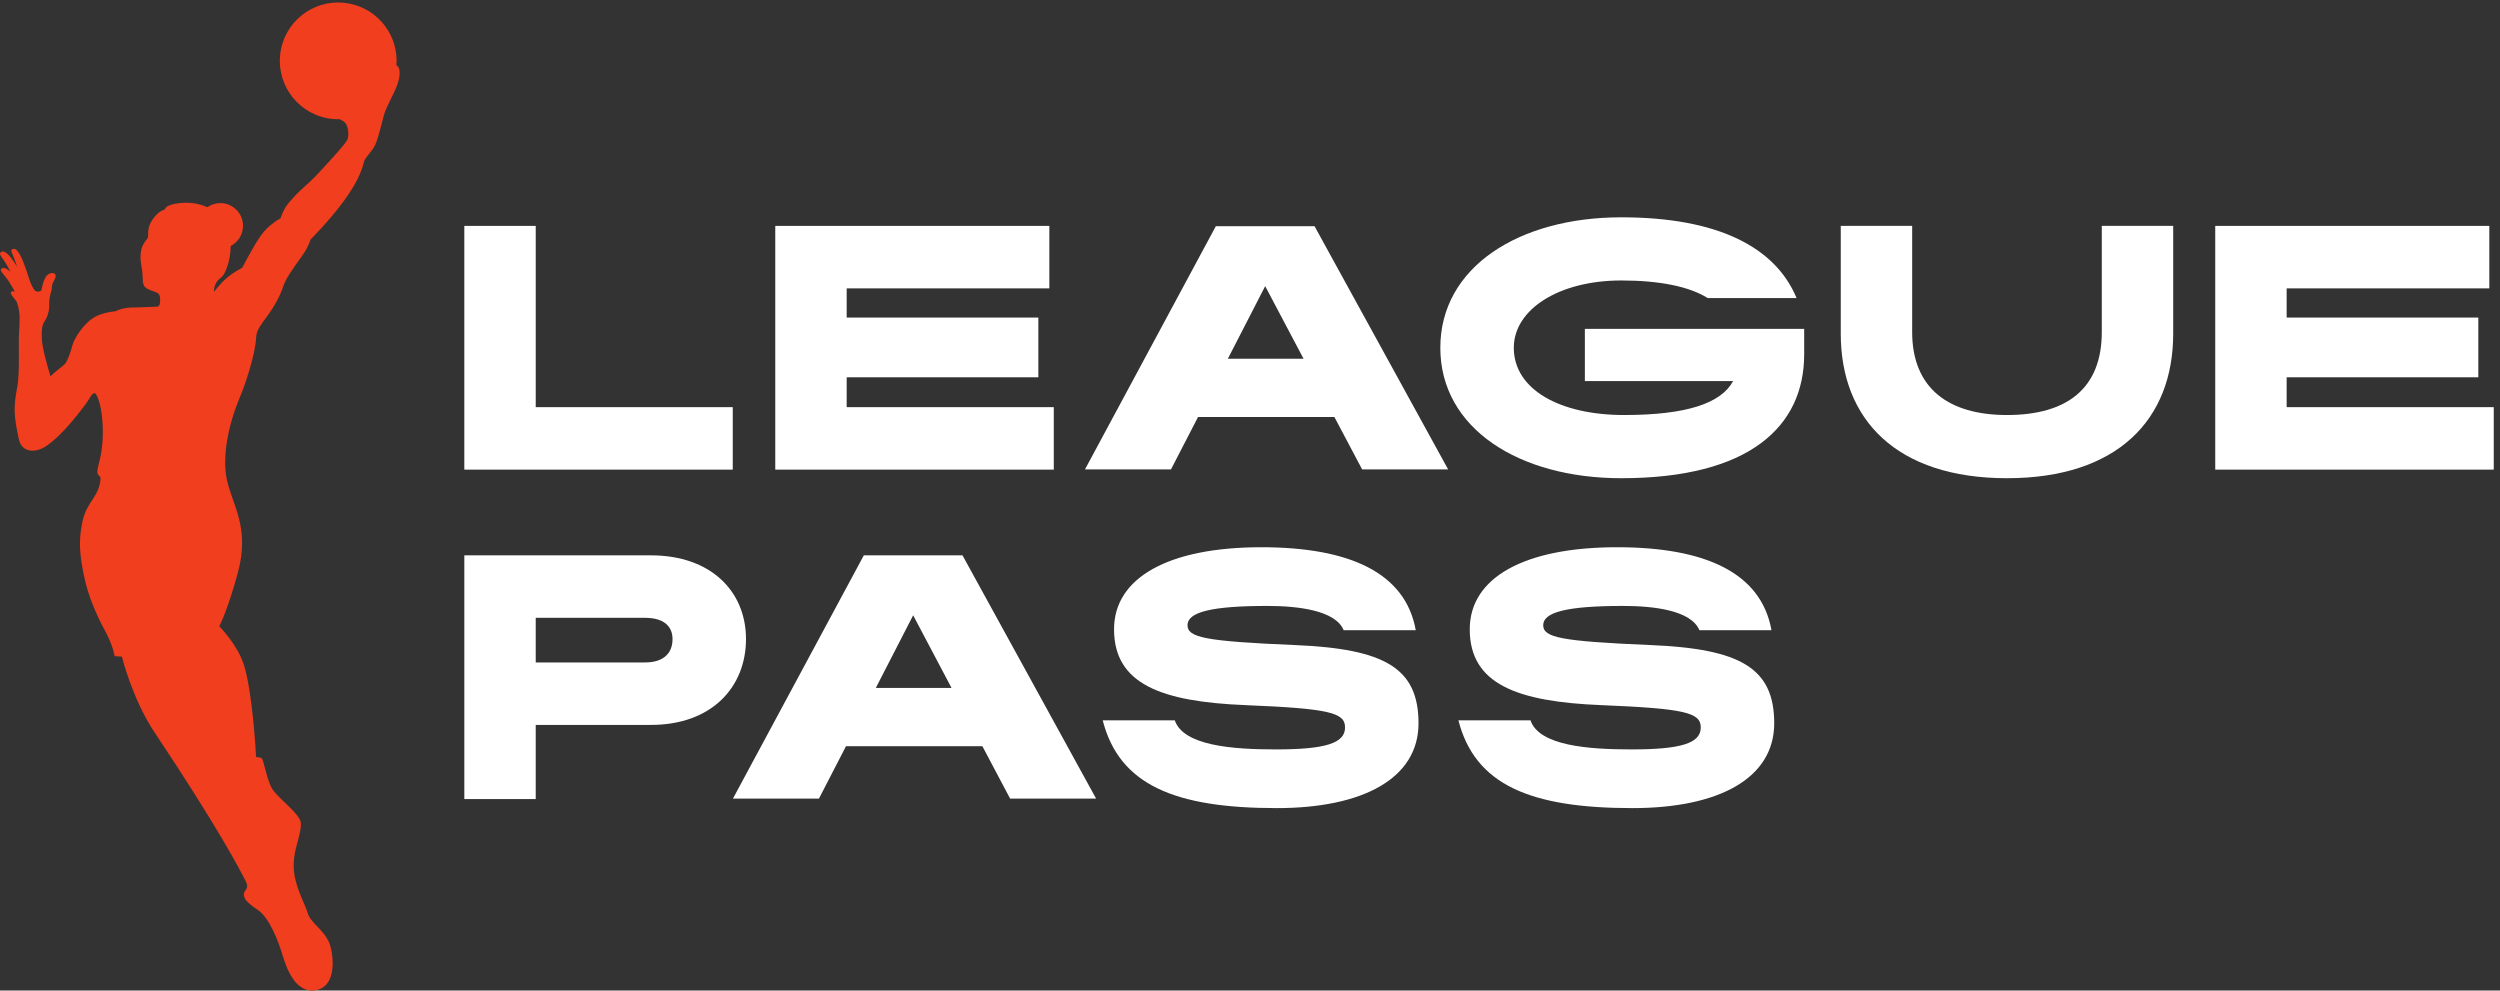
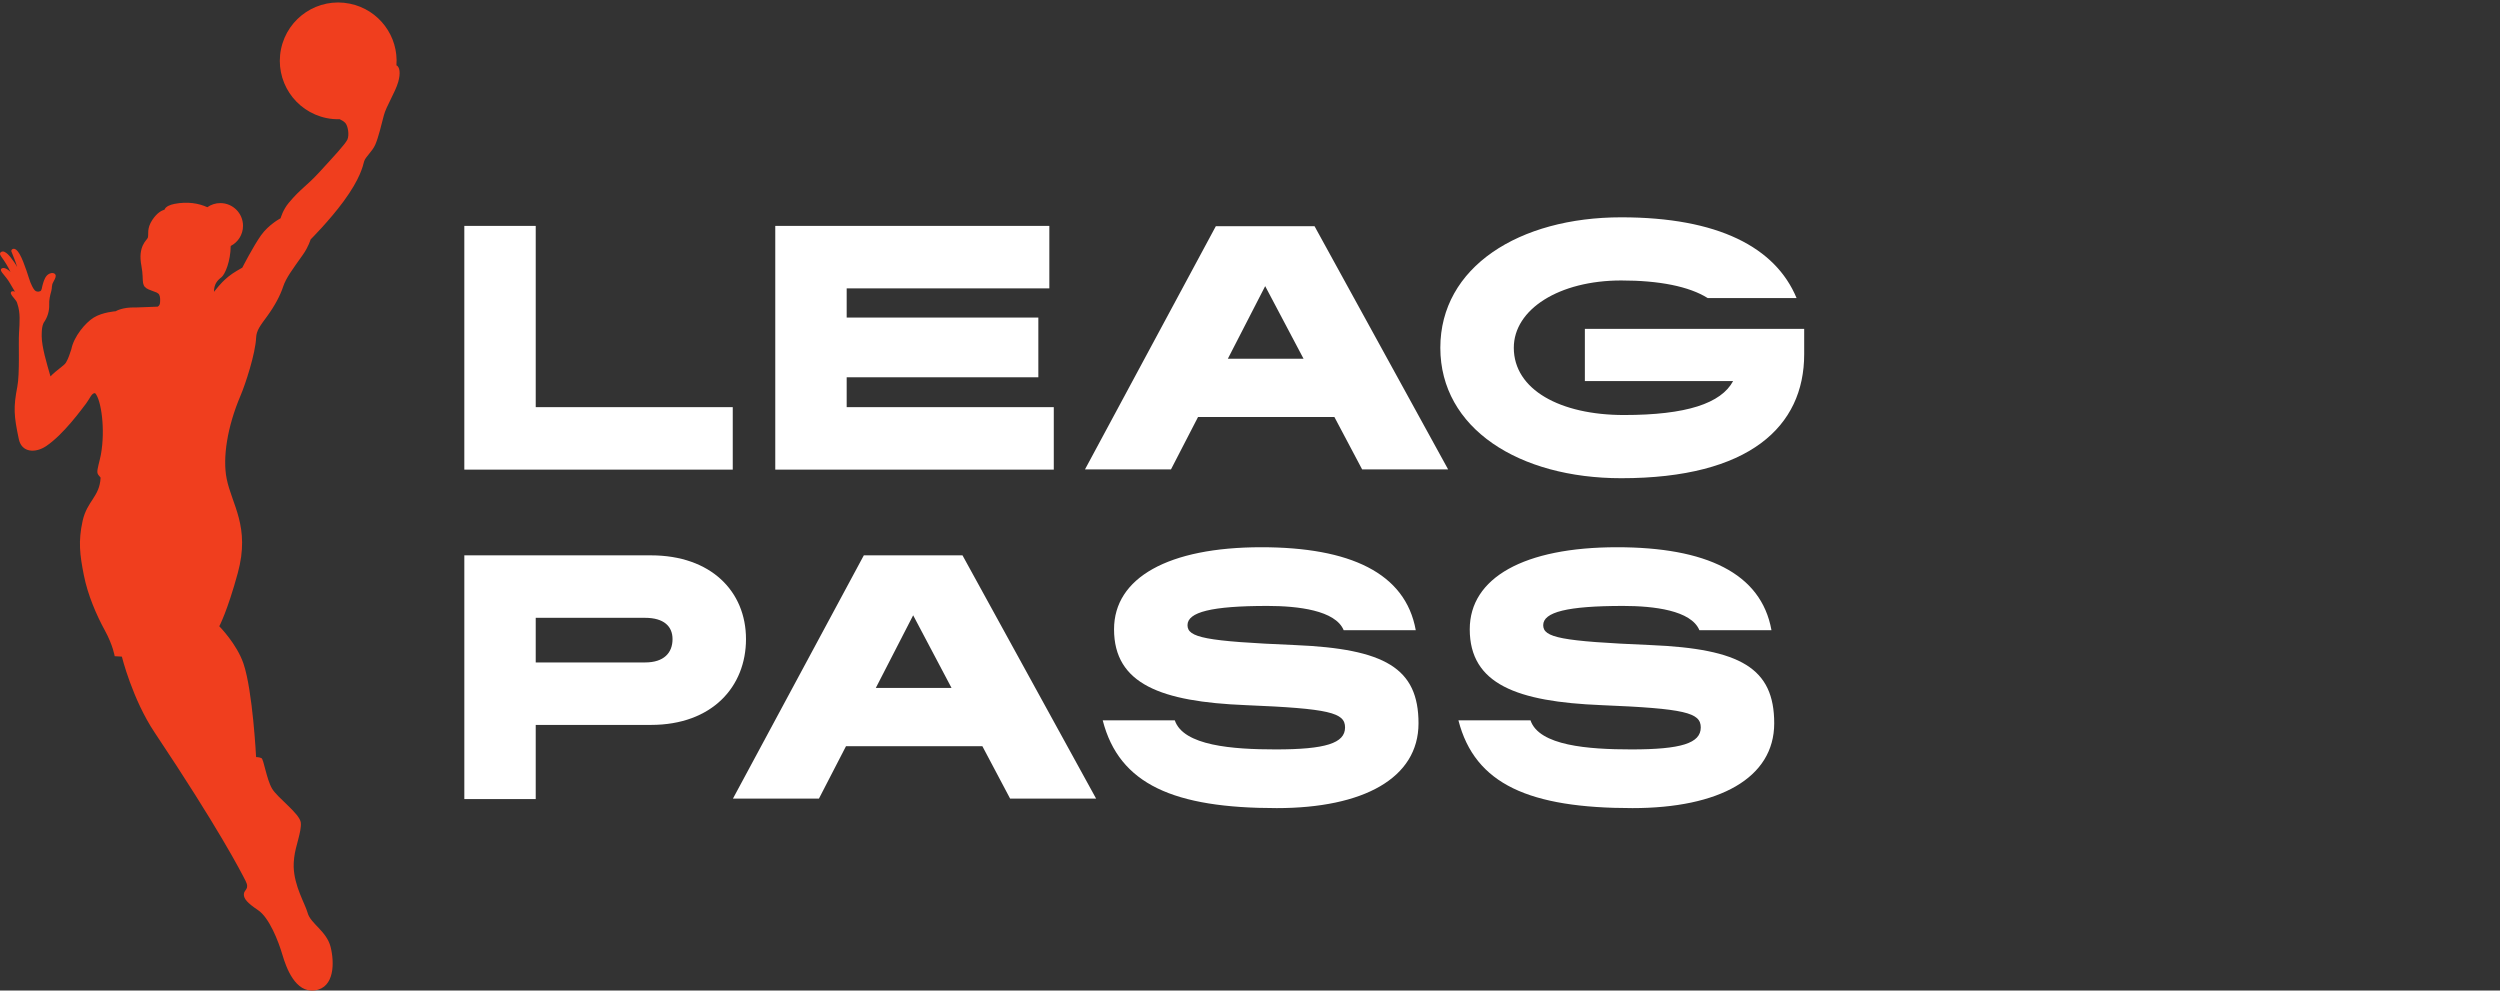
<svg xmlns="http://www.w3.org/2000/svg" xmlns:ns1="http://sodipodi.sourceforge.net/DTD/sodipodi-0.dtd" xmlns:ns2="http://www.inkscape.org/namespaces/inkscape" version="1.1" id="svg1" width="1468.653" height="581.92" viewBox="0 0 1468.653 581.92" ns1:docname="wnba_league_pass_logo_SECONDARY_RGB_WhtDTC.eps">
  <rect x="0" y="0" width="1468.653" height="581.92" fill="#333333" stroke="none" />
  <defs id="defs1" />
  <ns1:namedview id="namedview1" pagecolor="#ffffff" bordercolor="#000000" borderopacity="0.25" ns2:showpageshadow="2" ns2:pageopacity="0.0" ns2:pagecheckerboard="0" ns2:deskcolor="#d1d1d1">
    <ns2:page x="0" y="0" ns2:label="1" id="page1" width="1468.653" height="581.92" margin="0" bleed="0" />
  </ns1:namedview>
  <g id="g1" ns2:groupmode="layer" ns2:label="1">
    <g id="group-R5">
      <path id="path2" d="m 1695.32,3865.27 c 11.05,41.99 50.27,101.55 63.63,148.04 10.86,38.49 7.1,66.32 -7.9,73.65 9.9,127.61 -76.58,245.67 -205.46,272.08 -139.51,28.71 -275.76,-61.18 -304.36,-200.73 -28.55,-139.56 61.33,-275.8 200.89,-304.47 19.57,-4.11 39.15,-5.61 58.3,-5.07 9.67,-4.45 18.42,-9.79 24.64,-16.39 11.9,-12.59 18.5,-53.08 9.52,-73.27 -9.17,-20.3 -62.83,-77.45 -122.52,-142.73 -60.29,-65.79 -82.13,-72 -136.63,-137.02 -26.17,-31.24 -36.08,-68.17 -36.08,-68.17 0,0 -51.65,-26.75 -86.31,-75.11 -34.39,-48.4 -82.79,-143.04 -82.79,-143.04 0,0 -40,-21.69 -60.22,-38.46 -21.186,-17.62 -33.854,-29.29 -64.983,-68.4 0.5,33.13 12.976,48.98 33.129,64.6 15.465,11.86 40.414,70.47 40.794,138.05 32.36,16.51 54.42,50.25 54.42,89.12 0,55.35 -44.79,100.29 -100.167,100.29 -21.418,0 -41.262,-6.71 -57.493,-18.15 -39.113,17.77 -88.281,25.68 -144.777,14.7 -19.801,-3.77 -39.379,-11.63 -44.215,-25.49 -11.281,-3.84 -31.199,-11.44 -53.539,-44.71 -26.445,-39.84 -15.504,-64.48 -20.183,-79.18 -3.801,-11.21 -45.446,-36.46 -28.328,-124.85 6.988,-35.81 4.683,-61.95 7.214,-75.03 2.953,-14.97 9.559,-21.81 24.145,-28.56 9.398,-4.07 17.656,-7.03 27.398,-10.55 13.86,-4.69 20.305,-8.98 22.766,-21.73 0.652,-3.03 0.992,-6.33 1.109,-9.48 0.535,-8.9 -0.343,-17.46 -1.109,-21.34 -1.039,-5.45 -4.57,-10.4 -9.75,-13.09 l -97.414,-3.68 c -58.527,2.15 -88.121,-16.62 -88.121,-16.62 0,0 -56.992,-3.72 -96.336,-27.56 -38.266,-23.33 -88.813,-85.09 -99.442,-140.05 -7.41,-21.45 -11.82,-38.23 -23.753,-59.06 -7.602,-13.33 -42.028,-33.24 -68.438,-61.07 -16.234,56.76 -38.344,128.77 -38.84,177.94 0,1.99 0.113,10.63 0.227,12.89 0.269,15.27 1.691,32.28 8.406,45.83 16.734,23.29 25.488,51.12 24.605,80.14 -1.152,20.61 3.836,40.79 9.25,60.21 4.184,14.94 0.461,25.49 8.481,39.04 4.449,9.55 11.551,18.8 11.055,29.7 -2.457,12.25 -17.922,12.59 -27.059,8.29 -18.16,-7.9 -24.758,-28.82 -29.82,-46.36 -4.492,-12.94 -3.723,-27.25 -11.168,-31.05 -7.375,-3.8 -19.653,-3.34 -26.102,5.53 -8.137,10.21 -11.707,19.49 -17.39,32.28 -5.719,12.78 -25.672,86.85 -48.164,126.08 -5.797,8.63 -11.434,19.18 -21.953,22.49 -6.949,2.76 -17.426,-3.96 -13.855,-11.94 8.672,-22.6 18.461,-44.83 25.172,-68.09 -7.902,15.24 -18.418,28.98 -28.59,42.68 -8.02,9.64 -16.504,19.43 -28.051,24.76 -6.488,3.3 -16.238,0.8 -18.77,-6.49 -1.773,-5.68 2.914,-10.63 5.445,-15.31 15.621,-21.26 29.441,-43.72 40.645,-67.59 -7.637,7.26 -16.156,14.74 -26.523,17.27 -5.48,1.27 -12.738,0.38 -15.766,-4.95 -1.5,-5.06 1.758,-10.02 4.449,-14.24 12.051,-15.2 25.254,-29.94 34.887,-46.94 7.641,-12.7 14.738,-25.79 22.492,-38.38 -6.336,4.45 -18.809,3.57 -18.539,-6.37 5.719,-17.89 25.141,-27.9 29.168,-46.67 13.785,-40.15 10.059,-80.68 7.297,-129.27 -2.844,-48.55 3.797,-178.39 -7.523,-236.92 -17.656,-91.58 -15.469,-127.96 6.711,-232.13 12.973,-60.41 74.347,-61.52 120.633,-30.44 77.488,51.97 158.246,164.78 176.746,188.53 14.734,18.92 25.406,49.4 40.14,44.83 26.024,-29.17 45.332,-158.32 24.914,-270.97 -4.339,-24.37 -17.543,-65.24 -15.507,-78.72 1.996,-13.58 14.472,-19.91 14.203,-23.75 -4.297,-83.79 -59.836,-102.06 -79.371,-190.06 -19.922,-90.62 -12.321,-150.07 5.254,-239.31 17.503,-89.15 56.73,-178.7 92.882,-244.56 36.078,-65.86 43.45,-113.92 43.45,-113.92 l 31.738,-1.87 c 0,0 46.324,-187.8 144.504,-334.8 283.25,-424.489 380.161,-612.79 401.851,-655.579 19.34,-37.571 -6.95,-38.84 -7.49,-58.91 -0.5,-19.961 13.97,-37.852 62.87,-70.731 49.16,-32.75 90.04,-137.519 107.04,-195.898 C 1264.26,100.82 1304.25,-11.25 1391.07,0.922 1478.04,13.012 1477.7,123.93 1460.16,193.172 c -17.54,69.308 -88.51,102.547 -101.32,149.797 -11.22,40.871 -59.19,116.941 -61.68,203.801 -0.43,12.281 0.45,23.492 2.26,40.492 5.3,50.168 33.01,114.797 29.32,154.136 -4.1,40.141 -102.47,108.813 -127.11,150.711 -24.65,42.039 -36.66,130.041 -46.83,134.611 -10.02,4.45 -23.64,4.68 -23.64,4.68 0,0 -14.74,291.93 -55.73,412.82 -29.82,87.47 -106.887,164.89 -106.887,164.89 0,0 35.807,66.32 81.897,235.65 55.46,204.07 -26.52,301.94 -49.28,415.97 -18.687,93.3 3.19,230.48 60.83,366.04 22.5,52.62 66.41,187.68 69.29,257.11 1.3,32.12 19.07,54.16 49.43,95.64 32.24,44.18 56.73,89.78 69.7,129.04 12.81,39.23 41.79,77.15 87.89,142.32 24.37,34.5 33.59,66.74 33.59,66.74 0,0 83.66,83.52 146.65,169.64 72.11,98.41 84.01,153.49 89.46,174.29 5.6,21.18 36,43.22 50.08,75.99 14.01,32.74 26.06,85.71 37.24,127.73" style="fill:#f03e1e;fill-opacity:1;fill-rule:nonzero;stroke:none" transform="matrix(0.133,0,0,-0.133,0,581.92)" />
      <path id="path3" d="m 2366.29,1449.33 h 483 c 83.38,0 121.29,42.46 121.29,103.11 0,56.1 -37.91,93.99 -121.29,93.99 h -483 z m 0,-275.94 V 845.898 H 2050.93 V 1922.38 h 824.13 c 265.34,0 419.99,-159.19 419.99,-369.94 0,-209.24 -148.59,-379.05 -419.99,-379.05 h -508.77" style="fill:#ffffff;fill-opacity:1;fill-rule:nonzero;stroke:none" transform="matrix(0.133,0,0,-0.133,0,581.92)" />
-       <path id="path4" d="m 10100.1,2576.96 v 131.91 h 846.6 v 263.81 h -846.6 v 128.9 h 895.2 v 275.96 H 9784.73 V 2301.01 h 1230.17 v 275.95 h -914.8" style="fill:#ffffff;fill-opacity:1;fill-rule:nonzero;stroke:none" transform="matrix(0.133,0,0,-0.133,0,581.92)" />
      <path id="path5" d="m 2366.28,2576.96 v 800.58 H 2050.9 V 2301.01 h 1185.65 v 275.95 h -870.27" style="fill:#ffffff;fill-opacity:1;fill-rule:nonzero;stroke:none" transform="matrix(0.133,0,0,-0.133,0,581.92)" />
      <path id="path6" d="m 7000.35,2922.61 v -230.38 h 654.87 c -53.06,-98.63 -206.1,-150.04 -482.05,-150.04 -282.1,0 -486.7,112.12 -486.7,297.08 0,169.83 200.11,297.24 474.56,297.24 167.58,0 299.63,-26.08 382.07,-77.79 h 392.42 c -93.38,224.68 -347.15,356.74 -774.49,356.74 -451.77,0 -799.08,-219.89 -799.08,-576.19 0,-356.29 347.31,-576.18 799.08,-576.18 567.04,0 808.07,229.03 808.07,547.4 v 112.12 h -968.75" style="fill:#ffffff;fill-opacity:1;fill-rule:nonzero;stroke:none" transform="matrix(0.133,0,0,-0.133,0,581.92)" />
      <path id="path7" d="m 5941.11,1162.21 c 0,65.19 -68.22,83.38 -439.69,98.55 -371.45,15.16 -580.69,92.48 -580.69,335.07 0,227.42 239.55,362.36 650.44,362.36 391.17,0 636.79,-113.26 682.27,-366.46 h -318.39 c -36.39,87.94 -202.37,107.2 -336.6,107.2 -247.13,0 -353.25,-27.29 -353.25,-84.91 0,-54.58 77.32,-71.26 474.56,-87.94 397.23,-16.67 545.82,-101.58 545.82,-345.68 0,-242.58 -244.1,-374.49 -626.18,-374.49 -453.34,0 -695.92,104.16 -768.7,387.68 h 318.39 c 37.91,-112.2 255.09,-128.42 445.75,-128.42 219.85,0 306.27,27.29 306.27,97.04" style="fill:#ffffff;fill-opacity:1;fill-rule:nonzero;stroke:none" transform="matrix(0.133,0,0,-0.133,0,581.92)" />
      <path id="path8" d="m 5423.36,2790.68 164.96,320.82 169.5,-320.82 z m 382.87,585.66 h -435.82 l -578.1,-1074.47 h 379.86 l 119.54,231.55 h 602.31 l 122.57,-231.55 h 379.84 l -590.2,1074.47" style="fill:#ffffff;fill-opacity:1;fill-rule:nonzero;stroke:none" transform="matrix(0.133,0,0,-0.133,0,581.92)" />
-       <path id="path9" d="m 9283.64,3377.54 v -468.57 c 0,-248.67 -152.44,-366.78 -418.8,-366.78 -258.26,0 -418.8,118.11 -418.8,366.78 v 468.57 h -315.37 v -476.06 c 0,-379.08 245.97,-638.39 734.17,-638.39 488.2,0 734.17,259.31 734.17,638.39 v 476.06 h -315.37" style="fill:#ffffff;fill-opacity:1;fill-rule:nonzero;stroke:none" transform="matrix(0.133,0,0,-0.133,0,581.92)" />
      <path id="path10" d="m 3868.46,1336.73 164.96,320.82 169.5,-320.82 z m 382.87,585.65 H 3815.51 L 3237.4,847.922 h 379.87 l 119.54,231.538 h 602.3 l 122.58,-231.538 h 379.83 L 4251.33,1922.38" style="fill:#ffffff;fill-opacity:1;fill-rule:nonzero;stroke:none" transform="matrix(0.133,0,0,-0.133,0,581.92)" />
      <path id="path11" d="m 3739.76,2576.96 v 131.91 h 846.59 v 263.81 h -846.59 v 128.9 h 895.15 v 275.96 H 3424.38 V 2301.01 h 1230.17 v 275.95 h -914.79" style="fill:#ffffff;fill-opacity:1;fill-rule:nonzero;stroke:none" transform="matrix(0.133,0,0,-0.133,0,581.92)" />
      <path id="path12" d="m 7512.27,1162.21 c 0,65.19 -68.23,83.38 -439.69,98.55 -371.45,15.16 -580.69,92.48 -580.69,335.07 0,227.42 239.55,362.36 650.44,362.36 391.17,0 636.79,-113.26 682.27,-366.46 h -318.39 c -36.39,87.94 -202.37,107.2 -336.6,107.2 -247.13,0 -353.25,-27.29 -353.25,-84.91 0,-54.58 77.31,-71.26 474.56,-87.94 397.23,-16.67 545.81,-101.58 545.81,-345.68 0,-242.58 -244.1,-374.49 -626.18,-374.49 -453.33,0 -695.91,104.16 -768.69,387.68 h 318.39 c 37.91,-112.2 255.08,-128.42 445.75,-128.42 219.85,0 306.27,27.29 306.27,97.04" style="fill:#ffffff;fill-opacity:1;fill-rule:nonzero;stroke:none" transform="matrix(0.133,0,0,-0.133,0,581.92)" />
    </g>
  </g>
</svg>